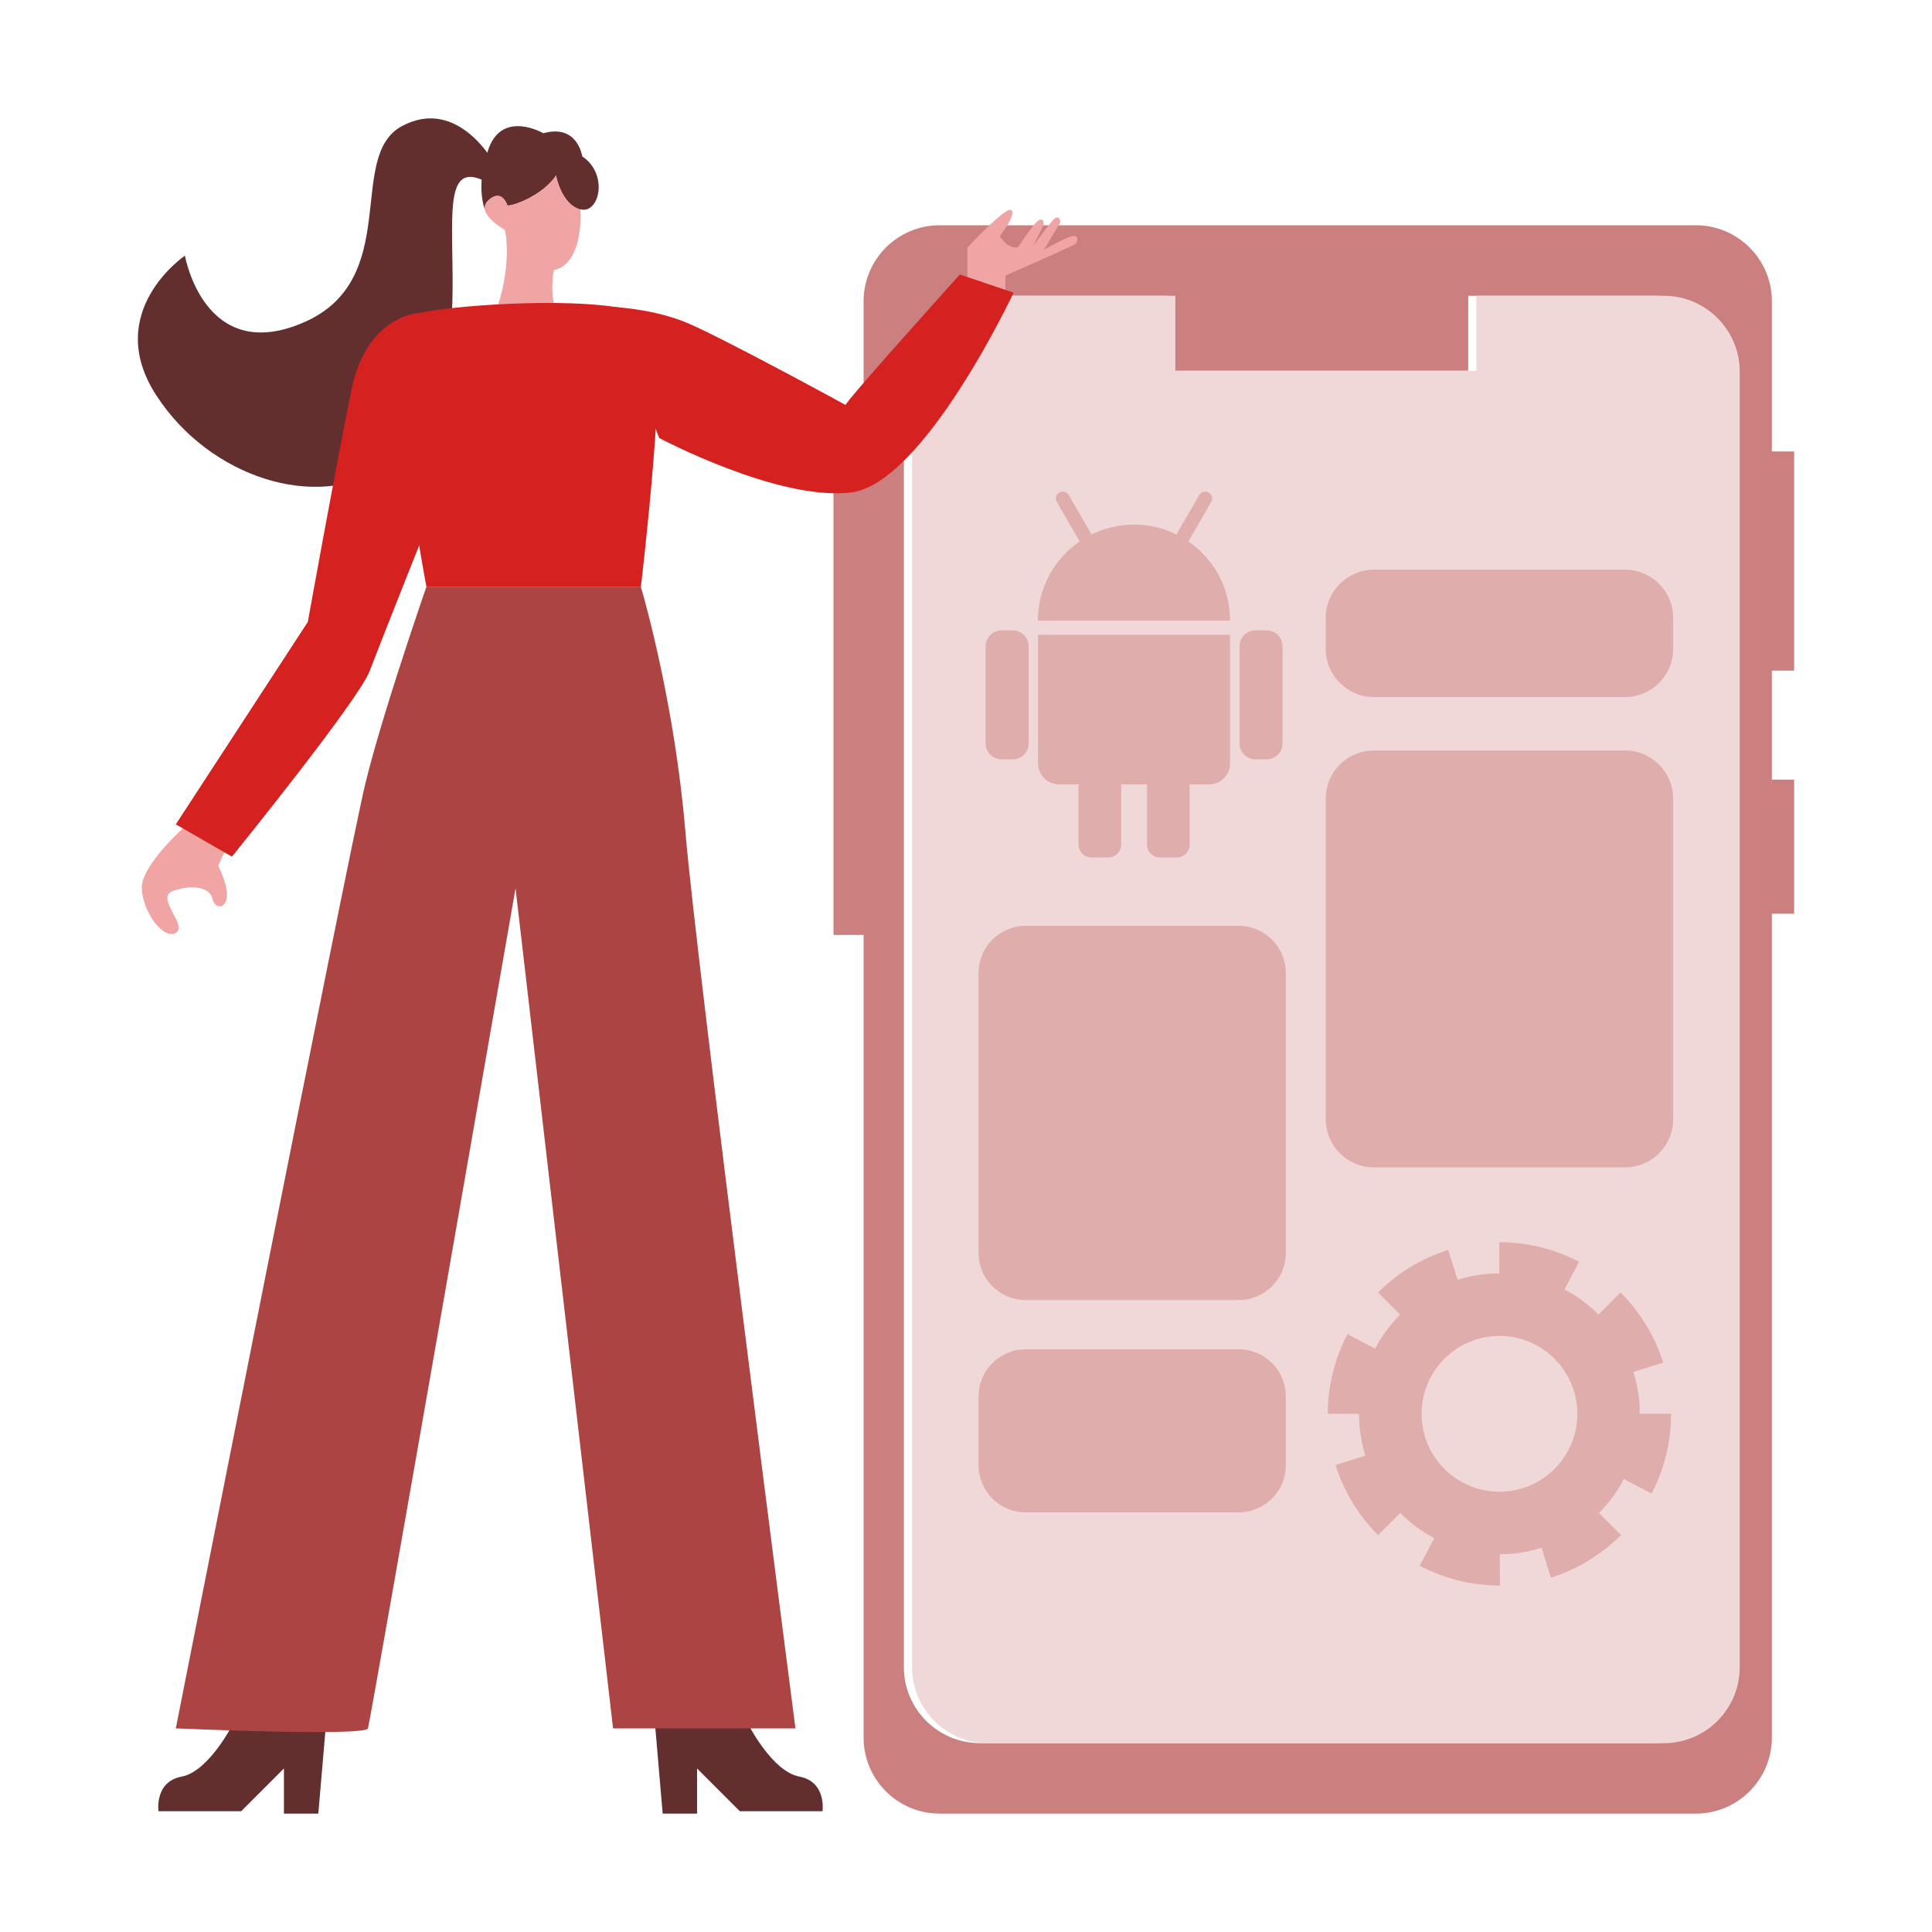
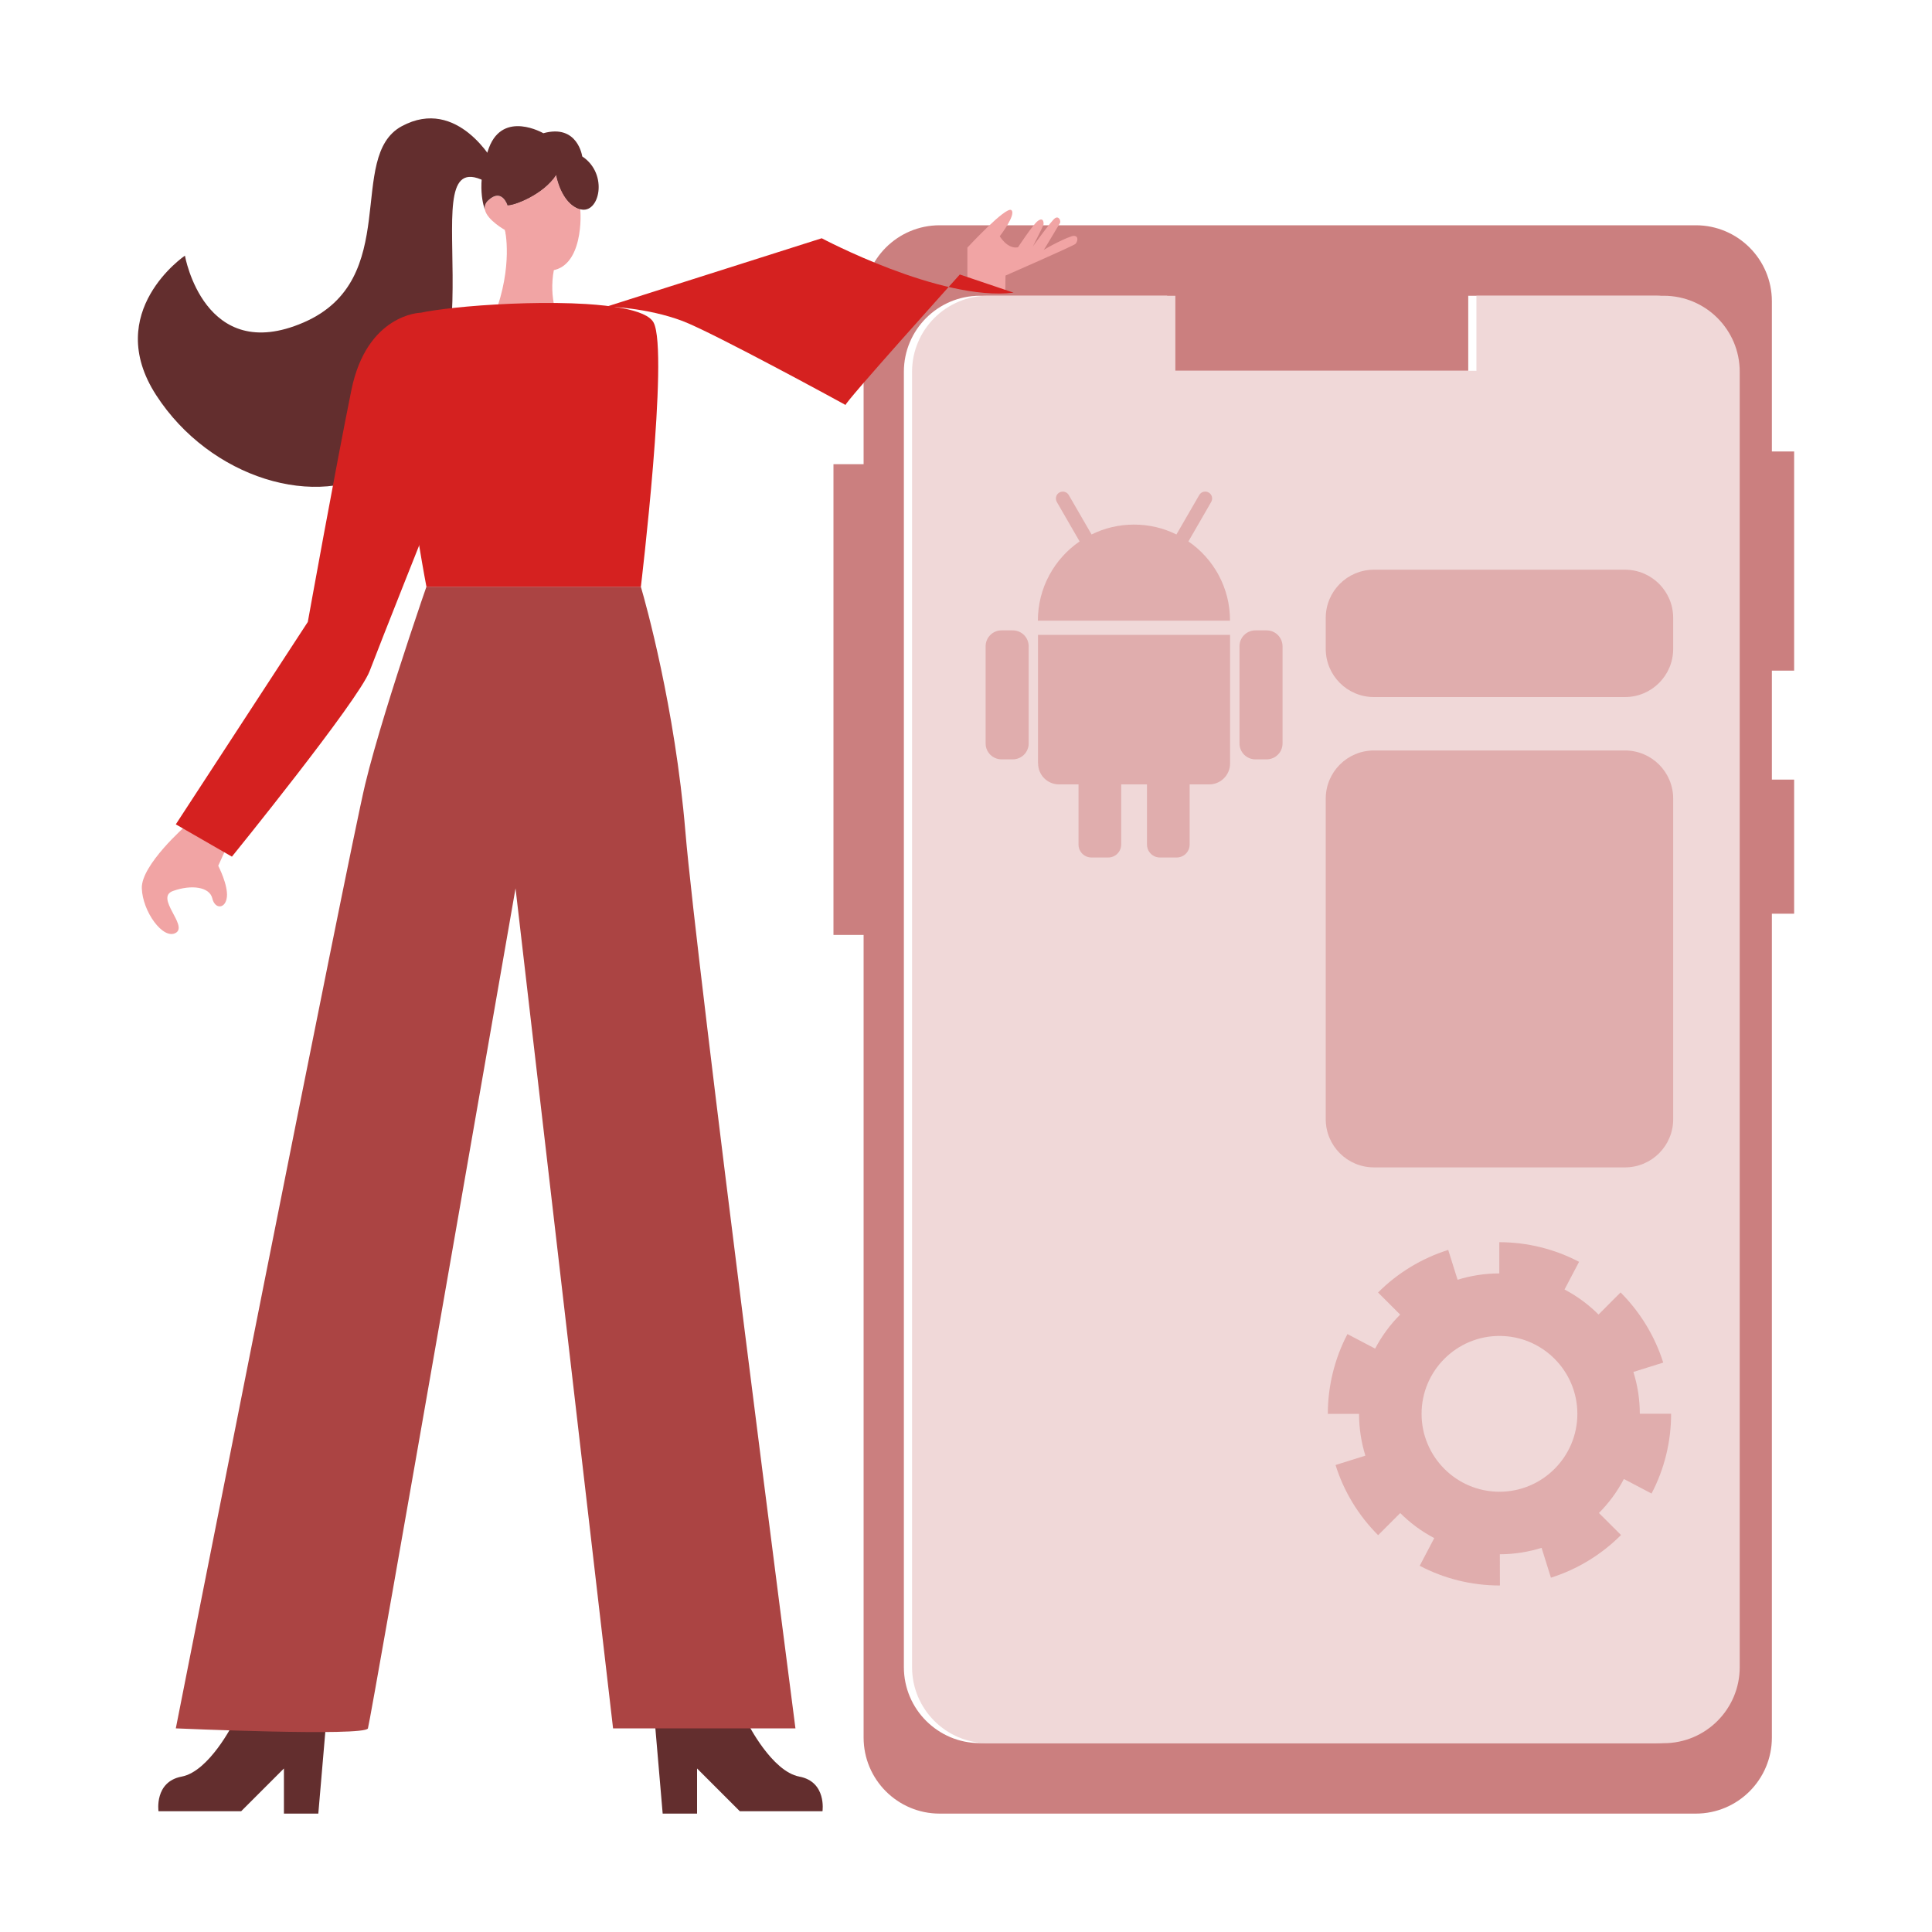
<svg xmlns="http://www.w3.org/2000/svg" enable-background="new 0 0 2500 2500" viewBox="0 0 2500 2500" id="GirldoingSoftwareDevelopmentwork">
  <g id="Layer_8" fill="#000000" class="color000000 svgShape">
    <g fill="#000000" class="color000000 svgShape">
      <path fill="#cb7f7f" d="M2321.6,867.8V584.2h-28.8V389.9c0-54.3-44.1-98.4-98.4-98.4h-978.5c-54.3,0-98.4,44-98.4,98.4v210.8h-39    v609.1h39v1038.6c0,54.3,44,98.4,98.4,98.4h978.5c54.3,0,98.4-44.1,98.4-98.4V1182.3h28.8v-173.5h-28.8v-141H2321.6z     M2240.6,2157.2c0,54.3-44,98.4-98.4,98.4H1268c-54.3,0-98.4-44-98.4-98.4V481.1c0-54.3,44-98.4,98.4-98.4h242.3v97.1h389.6v-97.1    h242.3c54.3,0,98.4,44,98.4,98.4V2157.2z" class="color7f99cb svgShape" />
      <path fill="#f0d8d8" d="M2251.2,481.1v1676.2c0,54.3-44,98.4-98.4,98.4h-874.2c-54.3,0-98.4-44-98.4-98.4V481.1    c0-54.3,44-98.4,98.4-98.4h242.3v97.1h389.6v-97.1h242.3C2207.2,382.7,2251.2,426.7,2251.2,481.1z" class="colord8e0f0 svgShape" />
      <path fill="#632e2e" d="m421.9 2230.1-10 116.7h-44.5v-58.4l-55.3 55.3h-107c0 0-5.6-38.1 30-44.8 35.6-6.7 66.7-68.9 66.7-68.9H421.9zM847.5 2230.1l10 116.7H902v-58.4l55.3 55.3h107c0 0 5.6-38.1-30-44.8-35.6-6.7-66.7-68.9-66.7-68.9H847.5z" class="color2e3963 svgShape" />
      <path fill="#f1a4a4" d="M710.3,350.4c-45.5,2.1-56.9-52.8-56.9-52.8s-23.1-12.8-25.9-26.2c0,0,0,0,0,0c-0.8-4,0.2-8.2,4.3-12    c17.6-16.6,24.8,6.2,24.8,6.2c7.3,1,46.6-13.5,63.1-39.3c0,0,6.2,37.2,31,44.5C751.7,273.8,755.8,348.3,710.3,350.4z" class="colorf1baa4 svgShape" />
      <path fill="#f1a4a4" d="M653.4,297.6c0,0,11,46.1-13.7,110.7H721c0,0-14.3-32.7,0-75.7L653.4,297.6z" class="colorf1baa4 svgShape" />
      <path fill="#632e2e" d="M639.7,211.4c0,0-47.2-87.3-119.8-48.1s1.6,198.3-127.1,254s-153.5-86.5-153.5-86.5S132.3,403.3,202,511.2    s209,149.7,293,94.3c168.6-111.1,27.7-430.5,136.5-368.8L639.7,211.4z" class="color2e3963 svgShape" />
      <path fill="#ab4443" d="M1029.3,2236.5H793.3l-126.2-1087c-2.2,12.5-187.4,1076.3-191,1087c-3.6,10.8-248.6,0-248.6,0    s223.4-1131.4,245-1221.5c12.8-53.2,38.1-132.6,56.7-188.9c12.7-38.5,22.3-66.1,22.6-66.9c0,0,0,0,0,0h277.4c0,0,0.2,0.6,0.6,1.9    c5.1,17.4,43.6,153.7,57.1,315.2C901.4,1249.2,1029.3,2236.5,1029.3,2236.5z" class="color4358ab svgShape" />
      <path fill="#d52120" d="M829.3,759.2H551.8c0,0-66.2-341.7-8-354.4c2.4-0.5,5.1-1.1,8.1-1.6c13.2-2.3,31.5-4.6,52.6-6.5    c46.1-4.1,105.5-6.3,154.1-3.3c17.1,1.1,32.9,2.8,46.3,5.3c21.3,4,36.4,10.1,40.9,18.8C865.7,455.7,829.3,759.2,829.3,759.2z" class="colorffc658 svgShape" />
      <path fill="#632e2e" d="M750.7,270.7c-24.8-7.3-31-44.5-31-44.5c-16.6,25.9-55.9,40.4-63.1,39.3c0,0,11.4-72.4,61-62.1    C767.2,213.8,750.7,270.7,750.7,270.7z" class="color2e3963 svgShape" />
      <path fill="#632e2e" d="M750.7,270.7c-24.8-7.3-31-44.5-31-44.5c-16.6,25.9-55.9,40.4-63.1,39.3c0,0-7.2-22.8-24.8-6.2    c-4.1,3.8-5.1,8-4.3,12c-0.5-1.2-12.9-32.6,5.3-80.3c18.6-48.6,70.3-18.6,70.3-18.6c44.5-12.4,50.3,30,50.3,30    C788,225.2,775.5,278,750.7,270.7z" class="color2e3963 svgShape" />
      <path fill="#f1a4a4" d="M240.3,1068.6c0,0-57.6,50.5-56.8,80.7c0.9,30.3,27.7,67.3,44,57.8s-27.6-45.6-3.6-54.2s47.3-5.2,50.8,9.5    c3.4,14.6,17.2,13.8,18.9-1.7c1.7-15.5-11.2-40.4-11.2-40.4l11.3-24.9L240.3,1068.6z" class="colorf1baa4 svgShape" />
      <path fill="#d52120" d="M543.8,404.7c0,0-69.1,1.8-89.1,100c-20,98.2-56.4,300.1-56.4,300.1l-170.8,261.9l72.6,41.8    c0,0,163.7-201.9,178.2-240.1c14.5-38.2,79.7-201.9,79.7-201.9L543.8,404.7z" class="colorffc658 svgShape" />
      <g fill="#000000" class="color000000 svgShape">
        <path fill="#f1a4a4" d="M1251.8,372.6v-52.2c0,0,50.2-54.2,56.9-48.5c6.7,5.7-15,33.8-15,33.8s9.8,16.9,23.6,14.3     c0,0,19.2-29.3,25.5-34c7.9-5.9,7.9,3.1,7.4,5c-0.5,1.9-13.6,27.8-13.6,27.8s23.8-33.2,28.5-36.4c5.2-3.6,8.1,3.8,6.4,6.4     c-1.7,2.6-21.4,36.2-21.2,35s32.9-18.6,39.3-18.6c6.7,0,4.8,7.9,1.9,10.5s-90.4,40.9-90.4,40.9l-0.3,22.1     C1300.8,378.7,1276.7,361.2,1251.8,372.6z" class="colorf1baa4 svgShape" />
      </g>
-       <path fill="#d52120" d="M785.1,396.7c0,0,51.8,1.1,98.4,18.8c40.1,15.3,213.6,110,210.7,108.6c-2.9-1.4,147.8-168.9,147.8-168.9    l69.6,23.5c0,0-116,246.9-210.2,258.5c-94.2,11.6-248.3-70.4-248.3-70.4L785.1,396.7z" class="colorffc658 svgShape" />
+       <path fill="#d52120" d="M785.1,396.7c0,0,51.8,1.1,98.4,18.8c40.1,15.3,213.6,110,210.7,108.6c-2.9-1.4,147.8-168.9,147.8-168.9    l69.6,23.5c-94.2,11.6-248.3-70.4-248.3-70.4L785.1,396.7z" class="colorffc658 svgShape" />
      <g fill="#000000" class="color000000 svgShape">
        <path fill="#e0adad" d="M1343.3 988c0 14.9 12.1 27 27 27h25.3v77.8c0 9.3 7.5 16.8 16.8 16.8h21.6c9.3 0 16.8-7.5 16.8-16.8V1015h33.4v77.8c0 9.3 7.5 16.8 16.8 16.8h21.6c9.3 0 16.8-7.5 16.8-16.8V1015h25.3c14.9 0 27-12.1 27-27V821.5h-248.5V988zM1639 815.7h-14.5c-11.4 0-20.6 9.2-20.6 20.6V962c0 11.4 9.2 20.6 20.6 20.6h14.5c11.4 0 20.6-9.2 20.6-20.6V836.3C1659.6 824.9 1650.4 815.7 1639 815.7zM1310.5 815.7h-14.5c-11.4 0-20.6 9.2-20.6 20.6V962c0 11.4 9.2 20.6 20.6 20.6h14.5c11.4 0 20.6-9.2 20.6-20.6V836.3C1331.1 824.9 1321.9 815.7 1310.5 815.7zM1537.8 700.6l29.5-51.1c2.5-4.3 1-9.7-3.3-12.2-4.3-2.5-9.7-1-12.2 3.3l-29.5 51c-16.5-8.2-35.2-12.8-54.9-12.8-19.7 0-38.3 4.6-54.9 12.8l-29.5-51c-2.5-4.3-7.9-5.7-12.2-3.3-4.3 2.5-5.7 7.9-3.3 12.2l29.5 51.1c-32.6 22.4-54 60-54 102.5h248.6C1591.8 760.6 1570.4 723 1537.8 700.6z" class="coloradbee0 svgShape" />
      </g>
      <g fill="#000000" class="color000000 svgShape">
        <path fill="#e0adad" d="M2102.7 737.2h-324.8c-34.5 0-62.4 27.9-62.4 62.4v40c0 34.5 27.9 62.4 62.4 62.4h324.8c34.5 0 62.4-27.9 62.4-62.4v-40C2165.1 765.1 2137.2 737.2 2102.7 737.2zM2102.7 971.1h-324.8c-34.5 0-62.4 27.9-62.4 62.4v414.7c0 34.5 27.9 62.4 62.4 62.4h324.8c34.5 0 62.4-27.9 62.4-62.4v-414.7C2165.1 999 2137.2 971.1 2102.7 971.1z" class="coloradbee0 svgShape" />
      </g>
      <g fill="#000000" class="color000000 svgShape">
-         <path fill="#e0adad" d="M1602.9 1198h-275.7c-33.6 0-60.9 27.3-60.9 60.9v362.5c0 33.6 27.3 60.9 60.9 60.9h275.7c33.6 0 60.9-27.3 60.9-60.9v-362.5C1663.8 1225.3 1636.5 1198 1602.9 1198zM1602.9 1746h-275.7c-33.6 0-60.9 27.3-60.9 60.9v89.2c0 33.6 27.3 60.9 60.9 60.9h275.7c33.6 0 60.9-27.3 60.9-60.9v-89.2C1663.8 1773.2 1636.5 1746 1602.9 1746z" class="coloradbee0 svgShape" />
-       </g>
+         </g>
      <path fill="#e0adad" d="M2121.9,1829.3c0-18.8-2.9-36.9-8.3-54l38.6-12.1c-10.7-34-29.8-65.4-55.2-90.8l-28.5,28.6    c-12.9-12.9-27.7-23.8-44-32.4l18.8-35.8c-31.6-16.6-67.2-25.4-103-25.4h-0.2v40.4c-18.8,0-36.9,2.9-54,8.2l-12.1-38.6    c-34.1,10.7-65.5,29.7-90.8,55.1l28.6,28.6c-12.9,12.9-23.8,27.7-32.4,44l-35.8-18.8c-16.6,31.6-25.4,67.3-25.4,103.1v0.1l40.4,0    c0,18.8,2.9,37,8.2,54.1l-38.6,12.1c10.6,34.1,29.7,65.5,55.1,90.8l28.6-28.6c12.9,12.9,27.7,23.8,44,32.4l-18.8,35.8    c31.6,16.7,67.3,25.5,103.2,25.5h0.6l-0.1-40.4c18.8,0,36.9-3,54-8.3l12.1,38.6c34-10.7,65.4-29.8,90.7-55.2l-28.6-28.5    c12.9-12.9,23.8-27.7,32.3-44l35.8,18.8c16.6-31.6,25.3-67.1,25.3-102.9v-0.3H2121.9z M1940.3,1930.3    c-55.6,0-100.8-45.2-100.8-100.8s45.2-100.8,100.8-100.8c55.6,0,100.8,45.2,100.8,100.8S1995.9,1930.3,1940.3,1930.3z" class="coloradbee0 svgShape" />
    </g>
  </g>
</svg>